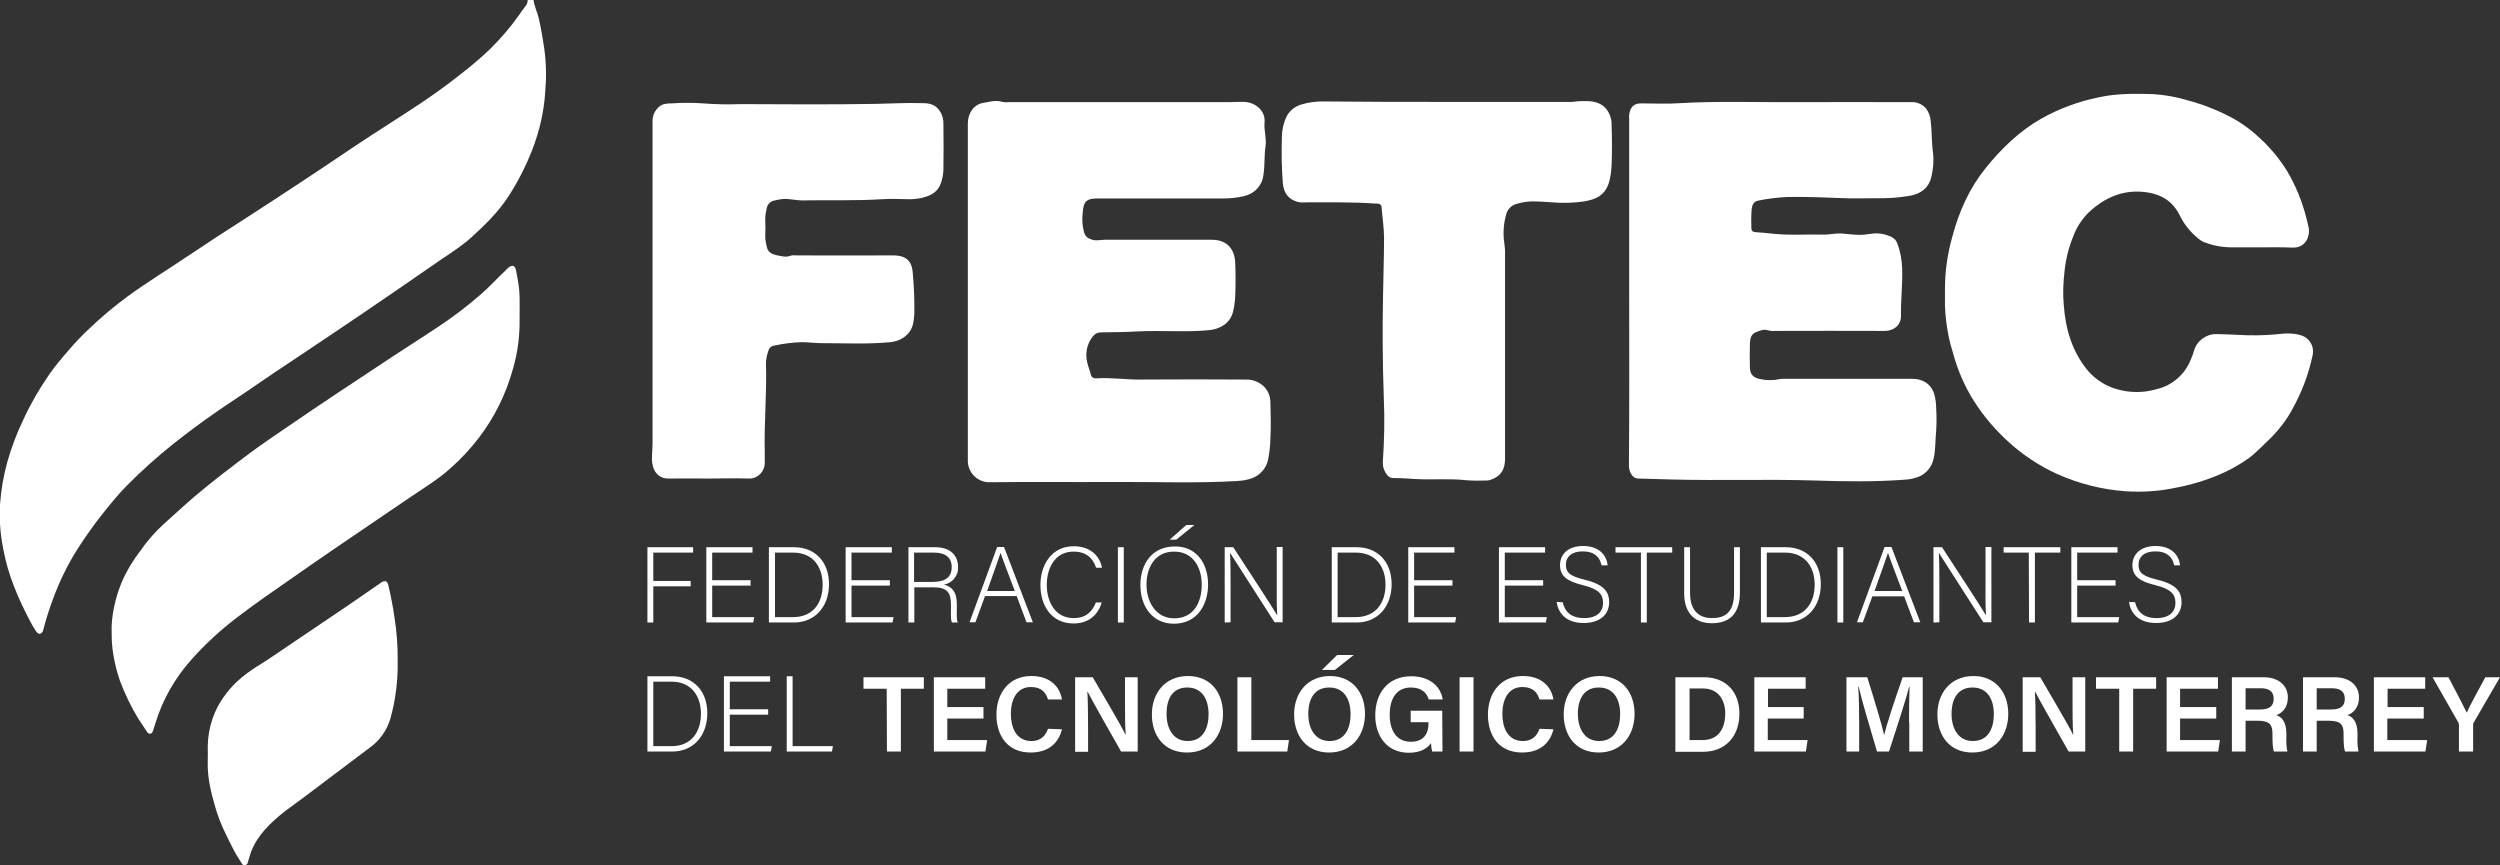
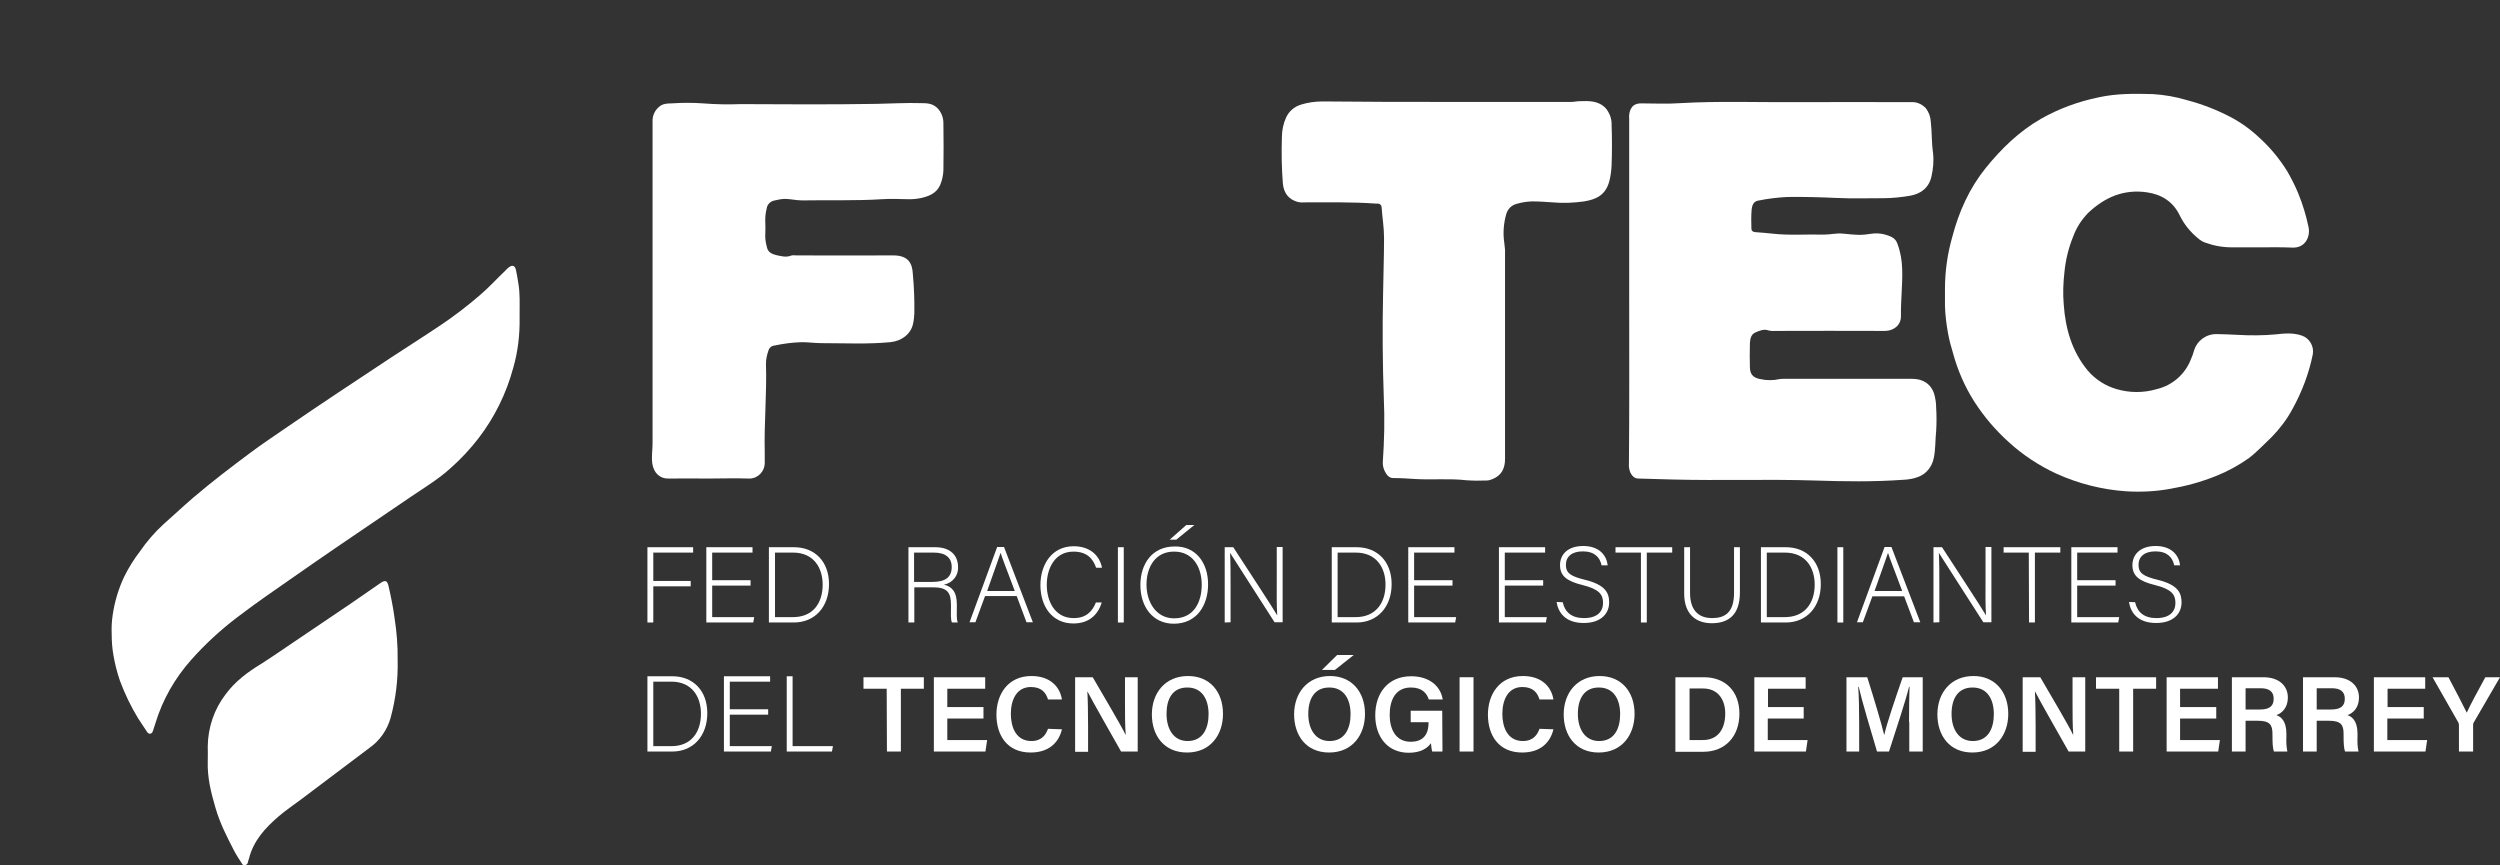
<svg xmlns="http://www.w3.org/2000/svg" version="1.1" id="Capa_1" x="0px" y="0px" viewBox="0 0 1022.9 354" style="enable-background:new 0 0 1022.9 354;" xml:space="preserve">
  <rect x="0" y="0" width="1022.9" height="354" fill="#333333" stroke="none" />
  <style type="text/css">
	.st0{fill:#FFFFFF;}
</style>
  <g id="Capa_2_1_">
    <g id="Capa_1-2">
-       <path class="st0" d="M223.1,37.4c-0.5,8.3-2.4,16.4-5.4,24.1c-2.6,6.6-5.8,12.9-9.7,18.9c-4.1,6.3-9.4,11.5-14.9,16.5    c-3.8,3.5-8.2,6.3-12.5,9.2c-10.9,7.6-21.9,15.1-32.9,22.6c-4.9,3.3-9.8,6.6-14.7,9.9c-9.3,6.3-18.7,12.4-28,18.8    c-5.4,3.8-11,7.3-16.4,11.1c-6.1,4.2-12,8.6-17.8,13.2c-6.6,5.3-12.9,10.9-18.8,16.9c-3.6,3.6-6.8,7.6-10,11.6    c-3.6,4.5-6.9,9.2-10,14c-4.3,6.7-7.8,13.9-10.5,21.4c-1.5,4-2.7,8-3.8,12.1c-0.2,0.8-0.5,1.4-1.3,1.6s-1.3-0.6-1.7-1.1    c-0.8-1.2-1.5-2.4-2.2-3.7c-5-9.5-9.3-19.3-11.2-30.1c-1.2-5.9-1.6-11.8-1.3-17.8c0.4-5.9,1.4-11.8,3-17.6    c1.7-6,3.9-11.8,6.6-17.4c3-6.5,6.6-12.7,10.7-18.6c2.4-3.4,5-6.5,7.8-9.7c2.7-3.2,5.6-6.2,8.6-9c4.9-4.7,10.1-9,15.5-13    c7.8-5.7,16-10.7,24-16.1c8.4-5.6,16.9-11.2,25.4-16.6c14.1-9.1,28.2-18.4,42.1-27.8c10.8-7.3,21.9-14,32.6-21.4    c5.2-3.6,10.3-7.5,15.3-11.5c3.2-2.6,6.3-5.3,9.3-8.2c4.1-4.1,7.9-8.5,11.3-13.3c0.9-1.3,1.8-2.6,2.8-3.9c0.6-0.7,1-1.7,0.9-2.6    h2.4c0.3,2.7,1.6,5.2,2.2,7.8c0.9,4,1.6,8.1,2.2,12.2C223.5,25.8,223.6,31.6,223.1,37.4z" />
      <path class="st0" d="M666.6,118.9c0-23.5,0-47,0-70.5c-0.1-0.9,0-1.8,0.2-2.6c0.7-2.4,2.1-3.5,4.7-3.5c5.3,0,10.7,0.3,16.1-0.1    c15.7-0.9,31.5-0.3,47.2-0.4s31.3,0,47,0c2.4-0.2,4.6,0.8,6.2,2.5c1.2,1.6,1.9,3.5,2,5.5c0.5,4.2,0.3,8.4,0.9,12.6    c0.4,3.3,0.1,6.6-0.6,9.7c-1,4.7-4.3,7.2-8.8,8c-3.6,0.6-7.3,1-10.9,1c-6.3,0-12.6,0.2-19-0.1c-6.8-0.3-13.5-0.5-20.3-0.4    c-4,0.2-8.1,0.7-12,1.5c-2,0.4-2.4,2.1-2.6,3.6c-0.2,2.6-0.2,5.1-0.1,7.7c0,1.1,0.6,1.5,1.7,1.6c2.3,0.2,4.6,0.3,6.9,0.6    c7,0.8,14,0.2,21.1,0.4c2.6,0,5.2-0.7,7.8-0.4c2.4,0.2,4.7,0.5,7.1,0.5s4.7-0.7,7.1-0.6c2,0.1,3.9,0.6,5.7,1.5    c1.1,0.5,1.9,1.5,2.3,2.6c1.3,3.4,1.9,6.9,2,10.5c0.2,6.4-0.6,12.7-0.5,19.1c0.1,4-3.2,6.2-6.5,6.2c-15.1-0.1-30.2,0-45.3,0    c-0.8,0.1-1.6,0-2.4-0.2c-1.9-0.7-3.6,0.1-5.3,0.8c-1.9,0.8-2.2,2.7-2.3,4.4c-0.1,3.4-0.1,6.7,0,10.1c0.1,2.8,1.5,4.1,4.2,4.6    c2.6,0.6,5.4,0.6,8,0c0.6-0.1,1.3-0.1,1.9-0.1c17.4,0,34.9,0,52.3,0c4.2,0,7.6,1.9,9,6.2c0.5,1.8,0.8,3.7,0.8,5.6    c0.2,3.2,0.2,6.4,0,9.6c-0.4,3.7-0.2,7.5-1,11.1c-0.7,3.5-3.1,6.5-6.5,7.7c-1.9,0.7-3.8,1-5.8,1.1c-12.2,0.9-24.5,0.7-36.6,0.3    c-19.3-0.6-38.5,0.1-57.8-0.4c-4.7-0.1-9.4-0.3-14.1-0.4c-1.7,0-2.6-1.1-3.3-2.4c-0.5-1.2-0.7-2.5-0.6-3.7    C666.7,166.1,666.6,142.5,666.6,118.9z" />
-       <path class="st0" d="M396,119.1c0-22.9,0-45.7,0-68.6c0-3.6,2-7.7,6.3-8.4c2.5-0.4,5.1-1.3,7.8-0.4c0.7,0.1,1.4,0.2,2.1,0.1h90.4    c2.2,0,4.4-0.2,6.6-0.1c4.4,0.2,8.7,3.6,8.2,8.4c-0.3,3.3,0.9,6.5,0.4,9.8c-0.6,3.9-0.2,7.9-0.9,11.9c-0.5,4.2-3.7,7.5-7.8,8.4    c-2.8,0.7-5.6,1-8.5,1c-17.2,0-34.4,0-51.6,0c-5.3,0-5.6,2-6,5.8c-0.3,2.5-0.2,5,0.4,7.4c0.5,2.3,1.4,3,3.5,3.7    c1.8,0.5,3.5,0,5.2,0c3,0,5.9,0,8.9,0c11.6,0,23.2,0,34.8,0c6.1,0,9.3,3.6,9.6,9.3c0.2,4.6,0.2,9.3,0,13.9    c-0.1,2.1-0.4,4.3-0.9,6.3c-1.2,4.8-5.5,7.1-9.9,7.5c-9.7,0.9-19.5,0-29.2,0.5c-5,0.3-10,0.3-15,0.4c-1.3,0-2.5,0.6-3.3,1.7    c-2.4,3-3.2,7.1-2.2,10.8c0.4,1.6,1,3,1.4,4.6c0.1,1,1,1.8,2.1,1.7c0,0,0.1,0,0.1,0c6.2-0.4,12.4,0.6,18.6,0.5    c14.2-0.1,28.5-0.1,42.7,0c2.7-0.1,5.2,0.9,7.2,2.7c1.8,1.7,2.8,4.1,2.8,6.7c0.1,4.8,0.3,9.6,0,14.4c0,2.9-0.4,5.9-0.9,8.8    c-0.7,3.7-3.4,6.7-7,7.9c-1.8,0.6-3.7,0.9-5.6,1c-16.9,1-33.7,0.3-50.6,0.4s-33.8-0.1-50.6,0.1c-4.8,0.2-8.9-3.6-9.1-8.4    c0-0.2,0-0.5,0-0.7C396,164.8,396,141.9,396,119.1z" />
      <path class="st0" d="M924.6,101.2c-3.8,0-7.7,0-11.5,0c-3.8,0-7.5-0.7-11-2c-1.1-0.4-2.1-1.1-3-1.9c-3-2.5-5.5-5.6-7.2-9.1    c-2.7-5.6-7.3-8.6-13.4-9.5c-9.5-1.4-17.3,2-24.1,8.4c-2.7,2.8-4.8,6-6.1,9.6c-1.9,4.6-3.1,9.5-3.6,14.5    c-0.5,4.4-0.7,8.9-0.3,13.4c0.7,10,3.4,19.3,9.9,27.1c3.1,3.6,7.2,6.2,11.7,7.5c5.4,1.6,11.1,1.6,16.5,0c6.3-1.5,11.5-6,13.9-12.1    c0.5-1.2,1-2.4,1.3-3.6c1.2-4.1,5-6.9,9.3-6.8c2.8,0,5.6,0.2,8.3,0.3c5.3,0.3,10.7,0.3,16-0.2c3.4-0.4,7-0.7,10.5,0.5    c3.2,1.1,5.1,4.4,4.5,7.7c-1.6,7.9-4.5,15.5-8.4,22.5c-2.2,4.1-5.1,7.9-8.4,11.3c-3.1,2.9-5.9,6-9.3,8.6c-4.2,3-8.8,5.5-13.6,7.4    c-6,2.4-12.2,4.1-18.6,5.2c-6,1.1-12.2,1.4-18.3,1c-9.7-0.7-19.2-3.1-28.1-7.1c-7.2-3.3-13.9-7.7-19.8-13.1    c-5.4-4.9-10.1-10.4-14-16.5c-3.9-6.1-6.8-12.8-8.7-19.8c-0.8-2.6-1.5-5.2-2-7.9c-0.7-3.8-1.2-7.7-1.3-11.6c0-2.2,0-4.5,0-6.7    c0-7.2,1-14.4,3-21.4c2.7-10.3,7-19.9,13.7-28.2c6.4-7.9,13.7-15,22.6-20.1c7.4-4.2,15.4-7.1,23.7-8.8c7.3-1.6,14.7-1.5,22.1-1.3    c4.7,0.3,9.4,1.1,14,2.5c6.1,1.6,12,3.9,17.6,6.8c4.4,2.3,8.4,5.2,12,8.6c4.4,4,8.2,8.6,11.3,13.6c1.7,2.9,3.2,5.9,4.5,9    c1.9,4.6,3.3,9.3,4.3,14.1c0.7,3.7-1.3,8.5-6.8,8.2C933.3,101.1,929,101.2,924.6,101.2z" />
      <path class="st0" d="M289.8,195.8c-5.4,0-10.9-0.1-16.3,0c-3.3,0.1-6-2.1-6.6-6.1c-0.4-2.8,0.1-5.5,0.1-8.3c0-43.9,0-87.8,0-131.7    c-0.1-2.3,0.9-4.6,2.8-6.1c1.4-1.2,3.3-1.3,5-1.3c4.3-0.3,8.6-0.3,12.9,0c5.1,0.4,10.2,0.5,15.3,0.3c18.5,0.1,37,0.2,55.4-0.1    c6.2-0.1,12.4-0.5,18.6-0.3c2.2,0,4.4,0.1,6.3,1.8c1.8,1.7,2.7,4,2.7,6.4c0.1,6.5,0.1,13,0,19.4c-0.1,1.9-0.5,3.8-1.2,5.6    c-1.4,3.5-4.4,4.8-7.8,5.6c-1.9,0.4-3.9,0.6-5.9,0.5c-3.4-0.1-6.7-0.2-10.1,0c-10.9,0.7-21.9,0.3-32.8,0.5c-2.6,0-5-0.7-7.6-0.6    c-1.4,0.1-2.7,0.4-4,0.7c-1.5,0.4-2.7,1.6-2.9,3.2c-0.4,1.5-0.6,3.1-0.6,4.7c0.1,2.2,0.1,4.5,0,6.7c0,1.5,0.3,3,0.7,4.5    c0.4,2,2.1,2.8,3.9,3.2c1.9,0.4,3.9,1,5.9,0.2c0.7-0.2,1.4-0.2,2.1-0.1c13.3,0,26.5,0.1,39.8,0c6.3,0,7.8,3.4,8,7.7    c0.5,5.4,0.7,10.8,0.6,16.2c-0.1,1.3-0.2,2.7-0.5,4c-0.9,4.4-4.9,7.2-9.3,7.6c-9.4,0.9-18.8,0.4-28.3,0.4c-2.6,0-5.2-0.4-7.9-0.4    c-3.8,0.1-7.6,0.6-11.3,1.4c-1.1,0.1-2.1,0.9-2.4,2.1c-0.6,1.7-1,3.5-1,5.4c0.4,12.1-0.8,24.1-0.5,36.2c0,1.4,0,2.7,0,4.1    c0.1,3.5-2.6,6.5-6.1,6.6c-0.2,0-0.4,0-0.5,0C300.8,195.6,295.3,195.8,289.8,195.8z" />
      <path class="st0" d="M592.4,41.7h50.6c1.1,0,2.2-0.3,3.3-0.3c3.8-0.1,7.7-0.3,10.7,2.9c1.6,1.9,2.5,4.4,2.4,6.8    c0.2,5.5,0.2,11,0,16.5c-0.1,2.3-0.4,4.6-1,6.8c-1.6,5.6-5.5,7.2-10.2,8c-4.3,0.6-8.6,0.8-12.9,0.4c-2.9-0.2-5.7-0.4-8.6-0.4    c-2.1,0.1-4.1,0.4-6.1,1c-2.1,0.5-3.7,2.1-4.3,4.2c-1.1,3.8-1.4,7.9-0.8,11.8c0.1,0.9,0.2,1.9,0.3,2.8c0,28.5,0,57.1,0,85.6    c0,3.8-1.4,6.8-5.3,8.3c-0.7,0.3-1.5,0.5-2.3,0.5c-2.7,0.1-5.4,0.1-8.2-0.1c-6.9-0.8-13.9-0.1-20.8-0.5c-3-0.2-6-0.4-9.1-0.4    c-1.8,0-2.7-1.3-3.4-2.6c-0.7-1.3-1-2.7-0.9-4.1c0.6-8.7,0.8-17.4,0.4-26.1c-0.5-14.1-0.6-28.3-0.3-42.4c0.1-7.7,0.4-15.3,0.4-23    c0-4.2-0.7-8.4-1-12.6c0-0.8-0.6-1.4-1.4-1.5c-0.1,0-0.1,0-0.2,0c-0.2,0-0.5,0-0.7,0c-9.9-0.7-19.8-0.5-29.7-0.5    c-0.8,0.1-1.6,0-2.4-0.2c-3.5-1-5.6-3.4-6-7.5c-0.5-6.3-0.6-12.6-0.4-18.9c0-2.9,0.6-5.7,1.8-8.3c1.2-2.5,3.4-4.3,6-5.1    c2.9-0.9,5.9-1.3,8.9-1.3C558.4,41.7,575.4,41.7,592.4,41.7z" />
      <path class="st0" d="M212.6,128.5c0,0.6,0,1.1,0,1.7c0.1,6.9-0.7,13.7-2.6,20.3c-2.8,10.4-7.6,20.2-14.2,28.8    c-3.4,4.4-7.2,8.5-11.4,12.2c-4.8,4.4-10.4,7.8-15.9,11.5c-10.2,6.9-20.4,13.9-30.6,20.8c-5.8,4-11.7,8-17.5,12.1    c-7.9,5.5-15.8,10.9-23.5,16.8c-6.7,5.1-13,10.9-18.6,17.2c-6.7,7.5-11.8,16.4-14.7,26c-0.3,0.8-0.5,1.7-0.8,2.5s-0.4,1.7-1.4,1.8    c-0.8,0.1-1.2-0.7-1.6-1.3c-1.1-1.6-2.2-3.3-3.3-5c-2.9-4.8-5.4-9.9-7.4-15.3c-1.2-3.5-2.1-7-2.7-10.6c-0.5-2.8-0.7-5.7-0.7-8.5    c-0.1-2.6,0-5.2,0.4-7.8c0.8-5.5,2.4-10.9,4.8-15.9c1.8-3.6,3.9-7,6.3-10.1c2.8-4.1,6-7.8,9.7-11.2c4.1-3.6,8.1-7.4,12.3-11    c7.5-6.4,15.4-12.4,23.3-18.3c4.7-3.5,9.5-6.7,14.3-10c14.4-9.9,29-19.5,43.5-29.1c6.7-4.4,13.5-8.7,20.2-13.2    c5.5-3.7,10.7-7.7,15.7-12c3.8-3.2,7.1-6.9,10.7-10.3c0.4-0.5,0.9-0.9,1.4-1.3c1.4-1,2.4-0.6,2.8,1.1c0.4,1.9,0.7,3.7,1,5.6    C212.8,120.1,212.6,124.3,212.6,128.5z" />
      <path class="st0" d="M162.7,270.1c0.2,8-0.8,16-2.9,23.7c-1.4,4.9-4.4,9.2-8.5,12.1c-9.3,7.1-18.7,14-28,21.1    c-3.2,2.4-6.5,4.6-9.5,7.2c-5.3,4.6-10.1,9.8-11.9,17c-0.1,0.5-0.4,1-0.5,1.6c0,0.7-0.7,1.2-1.4,1.2c-0.5,0-0.9-0.3-1.1-0.8    c-1-1.6-2.1-3.2-3-4.9c-3-5.8-6-11.6-7.8-18c-1.8-6.1-3.3-12.3-3.1-18.7c0.1-2.1,0-4.1,0-6.2c0.1-7.7,2.6-15.2,7.3-21.3    c3.9-5.3,9-9.1,14.6-12.5c4.7-3,9.3-6.2,13.9-9.3c7.5-5.1,14.9-10.1,22.5-15.2c4.2-2.9,8.4-5.8,12.6-8.7c1.7-1.1,2.5-0.8,3,1.1    c1,4.3,1.9,8.7,2.5,13.1C162.3,258.4,162.8,264.2,162.7,270.1z" />
      <path class="st0" d="M264.9,223.9h18.7v2.2h-16.3v11.6h15.3v2.2h-15.3v14.8h-2.4V223.9z" />
      <path class="st0" d="M307.1,239.6h-15.7v12.9h17.2l-0.4,2.2H289v-30.8h18.9v2.2h-16.5v11.3h15.7L307.1,239.6z" />
      <path class="st0" d="M314.7,223.9h10.2c8.5,0,14.3,5.9,14.3,15.1s-5.7,15.7-14.4,15.7h-10.2V223.9z M317.1,252.5h7.4    c8.1,0,12.1-5.7,12.1-13.3c0-6.8-3.6-13.1-12.1-13.1h-7.4V252.5z" />
-       <path class="st0" d="M364.1,239.6h-15.7v12.9h17.2l-0.4,2.2H346v-30.8h18.9v2.2h-16.5v11.3h15.7V239.6z" />
      <path class="st0" d="M374.1,240.3v14.4h-2.4v-30.8h11c6.1,0,9.3,3.3,9.3,8.1c0.2,3.5-2.3,6.6-5.8,7.2c3.2,0.8,5.3,2.8,5.3,8.1v1.2    c0,2.1-0.2,5.1,0.4,6.2h-2.4c-0.6-1.3-0.4-3.8-0.4-6.4v-0.8c0-5.1-1.5-7.2-7.4-7.2L374.1,240.3z M374.1,238.1h7.4    c5.4,0,7.9-2,7.9-6.1c0-3.8-2.5-5.9-7.3-5.9h-8.1V238.1z" />
      <path class="st0" d="M403,244l-3.9,10.6h-2.4l11.3-30.8h2.8l11.8,30.8H420l-4-10.7H403z M415.2,241.8c-3.4-9.1-5.2-13.6-5.8-15.6    l0,0c-0.8,2.3-2.7,7.8-5.5,15.6H415.2z" />
      <path class="st0" d="M450.8,246.5c-1.5,4.9-5.1,8.6-11.6,8.6c-8.8,0-13.5-7.1-13.5-15.7c0-8.3,4.6-15.9,13.6-15.9    c6.6,0,10.6,3.7,11.6,8.8h-2.4c-1.4-4-4-6.6-9.3-6.6c-7.7,0-10.9,7-10.9,13.6s3.2,13.6,11,13.6c5,0,7.6-2.6,9.1-6.4L450.8,246.5z" />
      <path class="st0" d="M459.8,223.9v30.8h-2.4v-30.8H459.8z" />
      <path class="st0" d="M494.3,239.1c0,8.4-4.5,16.1-14,16.1c-8.7,0-13.7-7-13.7-15.8s4.9-15.8,14-15.8    C489.1,223.4,494.3,230.1,494.3,239.1z M469.1,239.2c0,7.1,3.9,13.8,11.3,13.8c8,0,11.3-6.5,11.3-13.8s-3.8-13.5-11.2-13.5    C472.6,225.6,469.1,232.2,469.1,239.2L469.1,239.2z M488.7,214.8l-7.4,6h-2.7l6.8-6H488.7z" />
      <path class="st0" d="M501.1,254.7v-30.8h3.5c4.8,7.4,16.1,24.6,18,27.9l0,0c-0.3-4.4-0.2-9-0.2-14v-14h2.4v30.8h-3.3    c-4.6-7.1-16-25-18.2-28.4l0,0c0.2,4,0.2,8.5,0.2,14.1v14.3L501.1,254.7z" />
      <path class="st0" d="M544.9,223.9h10.2c8.5,0,14.3,5.9,14.3,15.1s-5.7,15.7-14.3,15.7h-10.2V223.9z M547.3,252.5h7.4    c8.1,0,12.2-5.7,12.2-13.3c0-6.8-3.6-13.1-12.2-13.1h-7.4V252.5z" />
      <path class="st0" d="M594.3,239.6h-15.7v12.9h17.2l-0.4,2.2h-19.2v-30.8h18.9v2.2h-16.5v11.3h15.7V239.6z" />
      <path class="st0" d="M631.4,239.6h-15.7v12.9h17.2l-0.4,2.2h-19.2v-30.8h18.9v2.2h-16.5v11.3h15.7L631.4,239.6z" />
      <path class="st0" d="M639.4,246.4c0.9,4.1,3.7,6.5,8.7,6.5c5.6,0,7.8-2.8,7.8-6.2s-1.5-5.6-8.3-7.3c-6.5-1.6-9.3-3.7-9.3-8.2    c0-4.1,2.9-7.8,9.5-7.8c6.8,0,9.6,4.1,10,7.9h-2.5c-0.7-3.3-2.9-5.7-7.7-5.7c-4.4,0-6.9,2.1-6.9,5.5s2,4.7,7.7,6.1    c8.7,2.1,10,5.6,10,9.3c0,4.5-3.3,8.4-10.4,8.4c-7.7,0-10.5-4.5-11.1-8.6L639.4,246.4z" />
      <path class="st0" d="M671.3,226.1H661v-2.2h23.2v2.2h-10.4v28.6h-2.4V226.1z" />
      <path class="st0" d="M691.5,223.9v18.7c0,8.2,4.6,10.3,9,10.3c5.2,0,9-2.2,9-10.3v-18.7h2.4v18.5c0,9.6-5.1,12.6-11.5,12.6    c-6.1,0-11.3-3.3-11.3-12.2v-18.9H691.5z" />
      <path class="st0" d="M720.5,223.9h10.2c8.5,0,14.3,5.9,14.3,15.1s-5.7,15.7-14.3,15.7h-10.2V223.9z M722.9,252.5h7.4    c8.1,0,12.2-5.7,12.2-13.3c0-6.8-3.6-13.1-12.2-13.1h-7.4V252.5z" />
      <path class="st0" d="M754.2,223.9v30.8h-2.4v-30.8H754.2z" />
      <path class="st0" d="M766.1,244l-3.9,10.6h-2.4l11.3-30.8h2.8l11.8,30.8h-2.6l-4-10.6H766.1z M778.3,241.8    c-3.4-9.1-5.2-13.6-5.8-15.6h0c-0.8,2.3-2.7,7.8-5.5,15.6H778.3z" />
      <path class="st0" d="M791.1,254.7v-30.8h3.5c4.8,7.4,16.1,24.6,18,27.9l0,0c-0.3-4.4-0.2-9-0.2-14v-14h2.4v30.8h-3.3    c-4.6-7.1-16-25-18.2-28.4l0,0c0.2,4,0.2,8.5,0.2,14.1v14.3L791.1,254.7z" />
      <path class="st0" d="M830.1,226.1h-10.3v-2.2h23.2v2.2h-10.4v28.6h-2.4L830.1,226.1z" />
      <path class="st0" d="M865.6,239.6h-15.7v12.9h17.2l-0.4,2.2h-19.2v-30.8h18.9v2.2h-16.5v11.3h15.7V239.6z" />
      <path class="st0" d="M873.6,246.4c0.9,4.1,3.7,6.5,8.7,6.5c5.6,0,7.8-2.8,7.8-6.2s-1.5-5.6-8.3-7.3c-6.5-1.6-9.3-3.7-9.3-8.2    c0-4.1,3-7.8,9.5-7.8c6.8,0,9.6,4.1,10,7.9h-2.4c-0.7-3.3-2.9-5.7-7.7-5.7c-4.4,0-6.9,2.1-6.9,5.5s2,4.7,7.7,6.1    c8.7,2.1,9.9,5.6,9.9,9.3c0,4.5-3.3,8.4-10.4,8.4c-7.7,0-10.5-4.5-11.1-8.6L873.6,246.4z" />
      <path class="st0" d="M264.9,276.7h10.2c8.5,0,14.3,5.9,14.3,15.1s-5.7,15.7-14.3,15.7h-10.2V276.7z M267.3,305.3h7.4    c8.1,0,12.1-5.7,12.1-13.3c0-6.8-3.6-13.1-12.1-13.1h-7.4V305.3z" />
      <path class="st0" d="M314.3,292.4h-15.7v12.9h17.2l-0.4,2.2h-19.2v-30.8h18.9v2.2h-16.5v11.3h15.7V292.4z" />
      <path class="st0" d="M321.9,276.7h2.4v28.6h16.5l-0.4,2.2h-18.5V276.7z" />
      <path class="st0" d="M362.8,281.8h-9.5v-4.7H378v4.7h-9.4v25.7h-5.7L362.8,281.8z" />
      <path class="st0" d="M402.4,294h-14.8v8.8h16.3l-0.7,4.7h-21.1v-30.4h21v4.7h-15.5v7.5h14.8V294z" />
      <path class="st0" d="M434.5,298.4c-1.3,5.5-5.4,9.5-12.8,9.5c-9.5,0-14-6.9-14-15.5c0-8.3,4.7-15.8,14.3-15.8    c7.8,0,11.7,4.5,12.5,9.6h-5.7c-0.8-2.7-2.6-5.1-7-5.1c-5.9,0-8.2,5.3-8.2,11c0,5.4,2.1,11.1,8.4,11.1c4.4,0,6-2.8,6.8-5    L434.5,298.4z" />
      <path class="st0" d="M439.9,307.5v-30.4h7.2c4,6.9,11.9,20.2,13.4,23.5h0.1c-0.3-3.4-0.3-8.5-0.3-13.5v-10h5.2v30.4h-6.8    c-3.5-6.2-12-21.1-13.7-24.5h-0.1c0.2,2.9,0.3,8.8,0.3,14.3v10.3H439.9z" />
      <path class="st0" d="M500.4,292.1c0,8.4-5,15.8-14.7,15.8c-9.4,0-14.4-6.9-14.4-15.6s5.4-15.7,14.8-15.7    C494.9,276.6,500.4,282.9,500.4,292.1z M477.3,292.1c0,6.2,2.9,11.1,8.6,11.1c6.3,0,8.6-5.2,8.6-11c0-6-2.6-10.9-8.7-10.9    S477.3,286,477.3,292.1L477.3,292.1z" />
-       <path class="st0" d="M506.3,277.1h5.7v25.7h15.4l-0.7,4.7h-20.4V277.1z" />
      <path class="st0" d="M558.5,292.1c0,8.4-5,15.8-14.7,15.8c-9.3,0-14.3-6.9-14.3-15.6s5.4-15.7,14.7-15.7    C552.9,276.6,558.5,282.9,558.5,292.1z M535.3,292.1c0,6.2,2.9,11.1,8.7,11.1c6.3,0,8.6-5.2,8.6-11c0-6-2.6-10.9-8.7-10.9    S535.3,286,535.3,292.1L535.3,292.1z M553.9,268l-7.7,6.1h-5.3l6.2-6.1H553.9z" />
      <path class="st0" d="M590.2,307.5H586c-0.3-1.1-0.4-2.2-0.5-3.4c-1.6,2.2-4.4,3.9-9.1,3.9c-8.8,0-13.7-6.7-13.7-15.3    c0-9.1,5.2-16,14.7-16c7.6,0,12.1,4.2,12.9,9.5h-5.7c-0.8-2.5-2.7-4.9-7.3-4.9c-6.5,0-8.7,5.4-8.7,11.2c0,5.6,2.3,11,8.6,11    c6,0,7.3-4.1,7.3-7.7v-0.3h-7.3v-4.7h12.9L590.2,307.5z" />
      <path class="st0" d="M602.9,277.1v30.4h-5.7v-30.4H602.9z" />
      <path class="st0" d="M635.6,298.4c-1.3,5.5-5.4,9.5-12.8,9.5c-9.5,0-14-6.9-14-15.5c0-8.3,4.7-15.8,14.3-15.8    c7.8,0,11.7,4.5,12.5,9.6h-5.7c-0.8-2.7-2.6-5.1-7-5.1c-5.9,0-8.2,5.3-8.2,11c0,5.4,2.1,11.1,8.4,11.1c4.4,0,6-2.8,6.8-5    L635.6,298.4z" />
      <path class="st0" d="M668.8,292.1c0,8.4-5,15.8-14.7,15.8c-9.3,0-14.3-6.9-14.3-15.6s5.4-15.7,14.7-15.7    C663.3,276.6,668.8,282.9,668.8,292.1z M645.6,292.1c0,6.2,2.9,11.1,8.7,11.1c6.3,0,8.6-5.2,8.6-11c0-6-2.6-10.9-8.7-10.9    S645.6,286,645.6,292.1L645.6,292.1z" />
      <path class="st0" d="M685.5,277.1h11.7c8.8,0,14.5,5.8,14.5,14.9s-5.6,15.6-14.8,15.6h-11.4V277.1z M691.3,302.8h5.4    c6.3,0,9.2-4.6,9.2-10.9c0-5.3-2.7-10.2-9.1-10.2h-5.5V302.8z" />
      <path class="st0" d="M738,294h-14.7v8.8h16.3l-0.7,4.7h-21.1v-30.4h21v4.7h-15.4v7.5H738V294z" />
      <path class="st0" d="M781.1,295.5c0-5.3,0.1-11.1,0.2-14.5h-0.2c-1.4,5.8-5.1,16.9-8.2,26.5H768c-2.4-8.1-6.2-20.8-7.5-26.5h-0.2    c0.3,3.5,0.4,10,0.4,15.2v11.3h-5.2v-30.4h8.5c2.7,8.5,5.9,19.2,6.9,23.5h0.1c0.7-3.6,4.6-15.2,7.5-23.5h8.2v30.4h-5.5V295.5z" />
      <path class="st0" d="M821.7,292.1c0,8.4-5,15.8-14.7,15.8c-9.3,0-14.3-6.9-14.3-15.6s5.4-15.7,14.8-15.7    C816.1,276.6,821.7,282.9,821.7,292.1z M798.5,292.1c0,6.2,2.9,11.1,8.7,11.1c6.3,0,8.6-5.2,8.6-11c0-6-2.6-10.9-8.7-10.9    S798.5,286,798.5,292.1L798.5,292.1z" />
      <path class="st0" d="M827.6,307.5v-30.4h7.2c4,6.9,11.9,20.2,13.4,23.5h0.1c-0.3-3.4-0.3-8.5-0.3-13.5v-10h5.2v30.4h-6.8    c-3.5-6.2-12-21.1-13.7-24.5h-0.1c0.2,2.9,0.3,8.8,0.3,14.3v10.3H827.6z" />
      <path class="st0" d="M867.1,281.8h-9.5v-4.7h24.6v4.7h-9.4v25.7h-5.7V281.8z" />
      <path class="st0" d="M906.8,294H892v8.8h16.3l-0.7,4.7h-21.1v-30.4h21v4.7H892v7.5h14.8V294z" />
      <path class="st0" d="M918.8,294.9v12.6h-5.6v-30.4h12.9c6.5,0,10,3.6,10,8.3c0,4-2.2,6.3-4.7,7.2c1.8,0.6,4.1,2.3,4.1,7.6v1.4    c-0.1,2,0,3.9,0.4,5.9h-5.5c-0.5-1.3-0.6-3.6-0.6-6.7v-0.5c0-3.7-1-5.4-6.1-5.4L918.8,294.9z M918.8,290.3h5.9    c4,0,5.6-1.5,5.6-4.4s-1.8-4.3-5.3-4.3h-6.2L918.8,290.3z" />
      <path class="st0" d="M947.9,294.9v12.6h-5.6v-30.4h12.9c6.5,0,10,3.6,10,8.3c0,4-2.2,6.3-4.7,7.2c1.8,0.6,4.1,2.3,4.1,7.6v1.4    c-0.1,2,0,3.9,0.4,5.9h-5.5c-0.5-1.3-0.6-3.6-0.6-6.7v-0.5c0-3.7-1-5.4-6.1-5.4L947.9,294.9z M947.9,290.3h5.9    c4,0,5.6-1.5,5.6-4.4s-1.8-4.3-5.3-4.3h-6.2L947.9,290.3z" />
      <path class="st0" d="M991.6,294h-14.8v8.8h16.3l-0.7,4.7h-21.1v-30.4h21v4.7h-15.4v7.5h14.8V294z" />
      <path class="st0" d="M1006.1,307.5v-10.9c0-0.3-0.1-0.6-0.2-0.9l-10.6-18.6h6.5c2.5,4.7,6,11.4,7.5,14.5c1.3-3,5.1-9.9,7.6-14.5h6    l-10.8,18.6c-0.2,0.3-0.2,0.6-0.2,0.9v10.9H1006.1z" />
    </g>
  </g>
</svg>